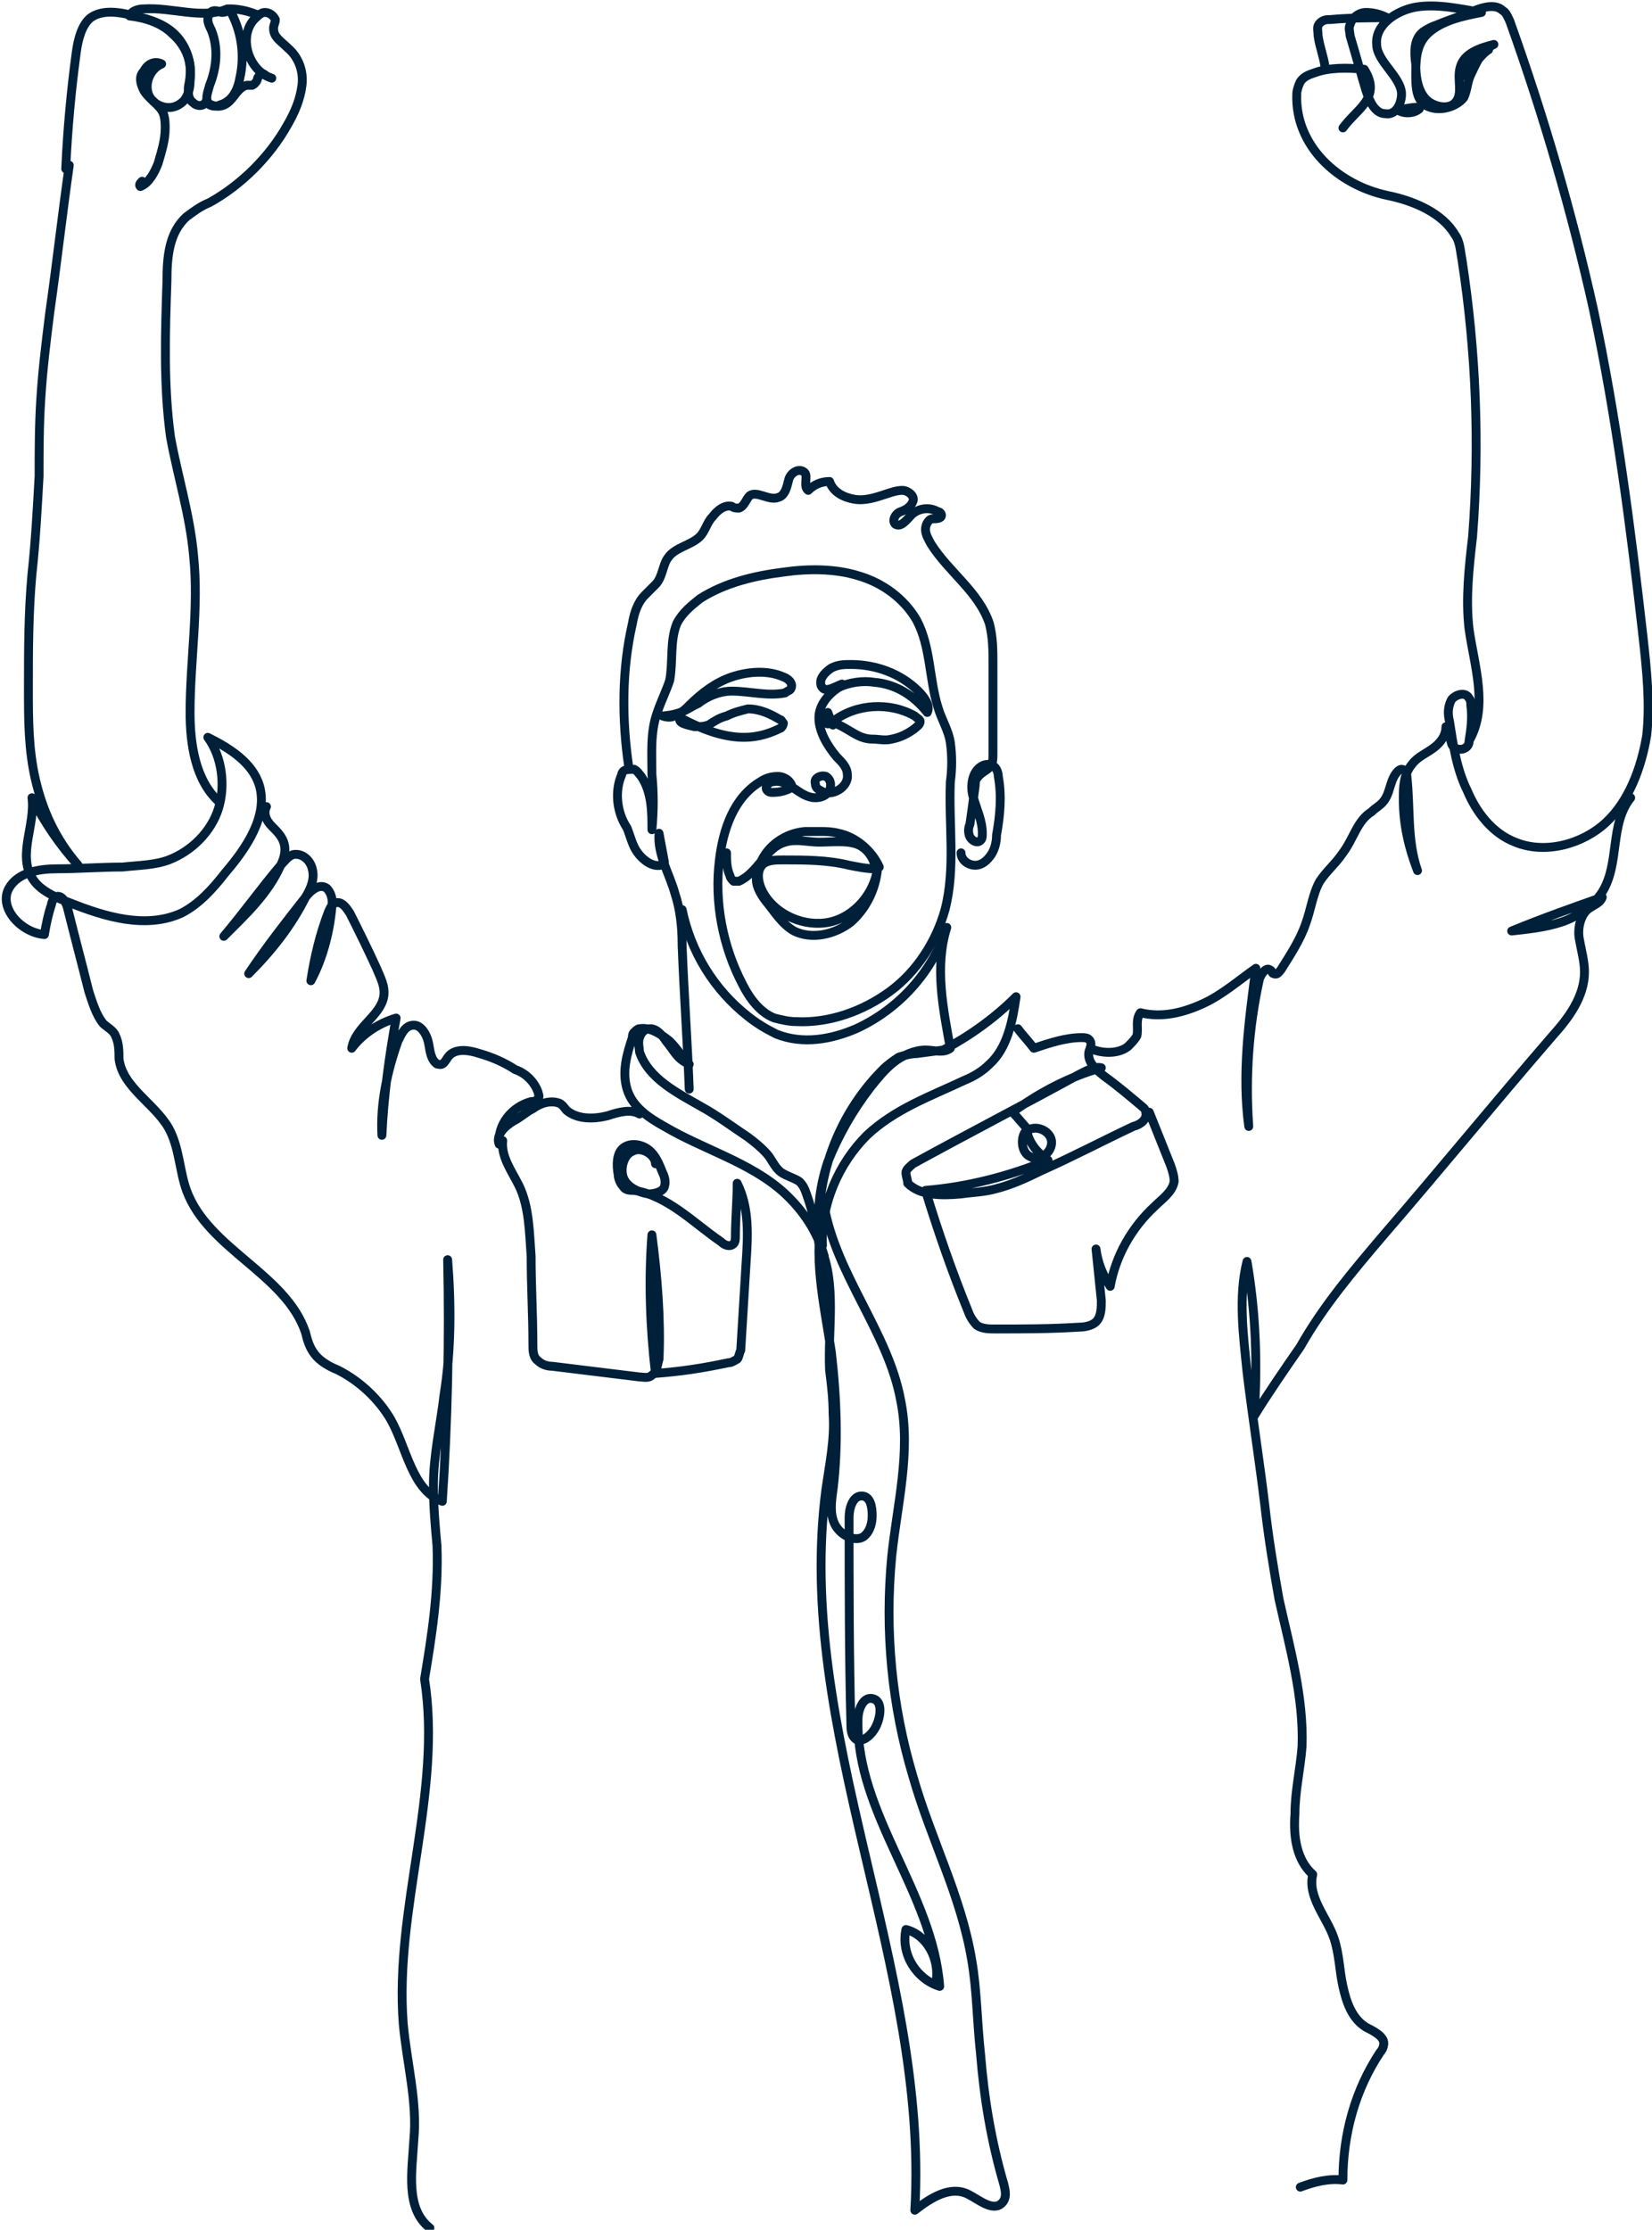
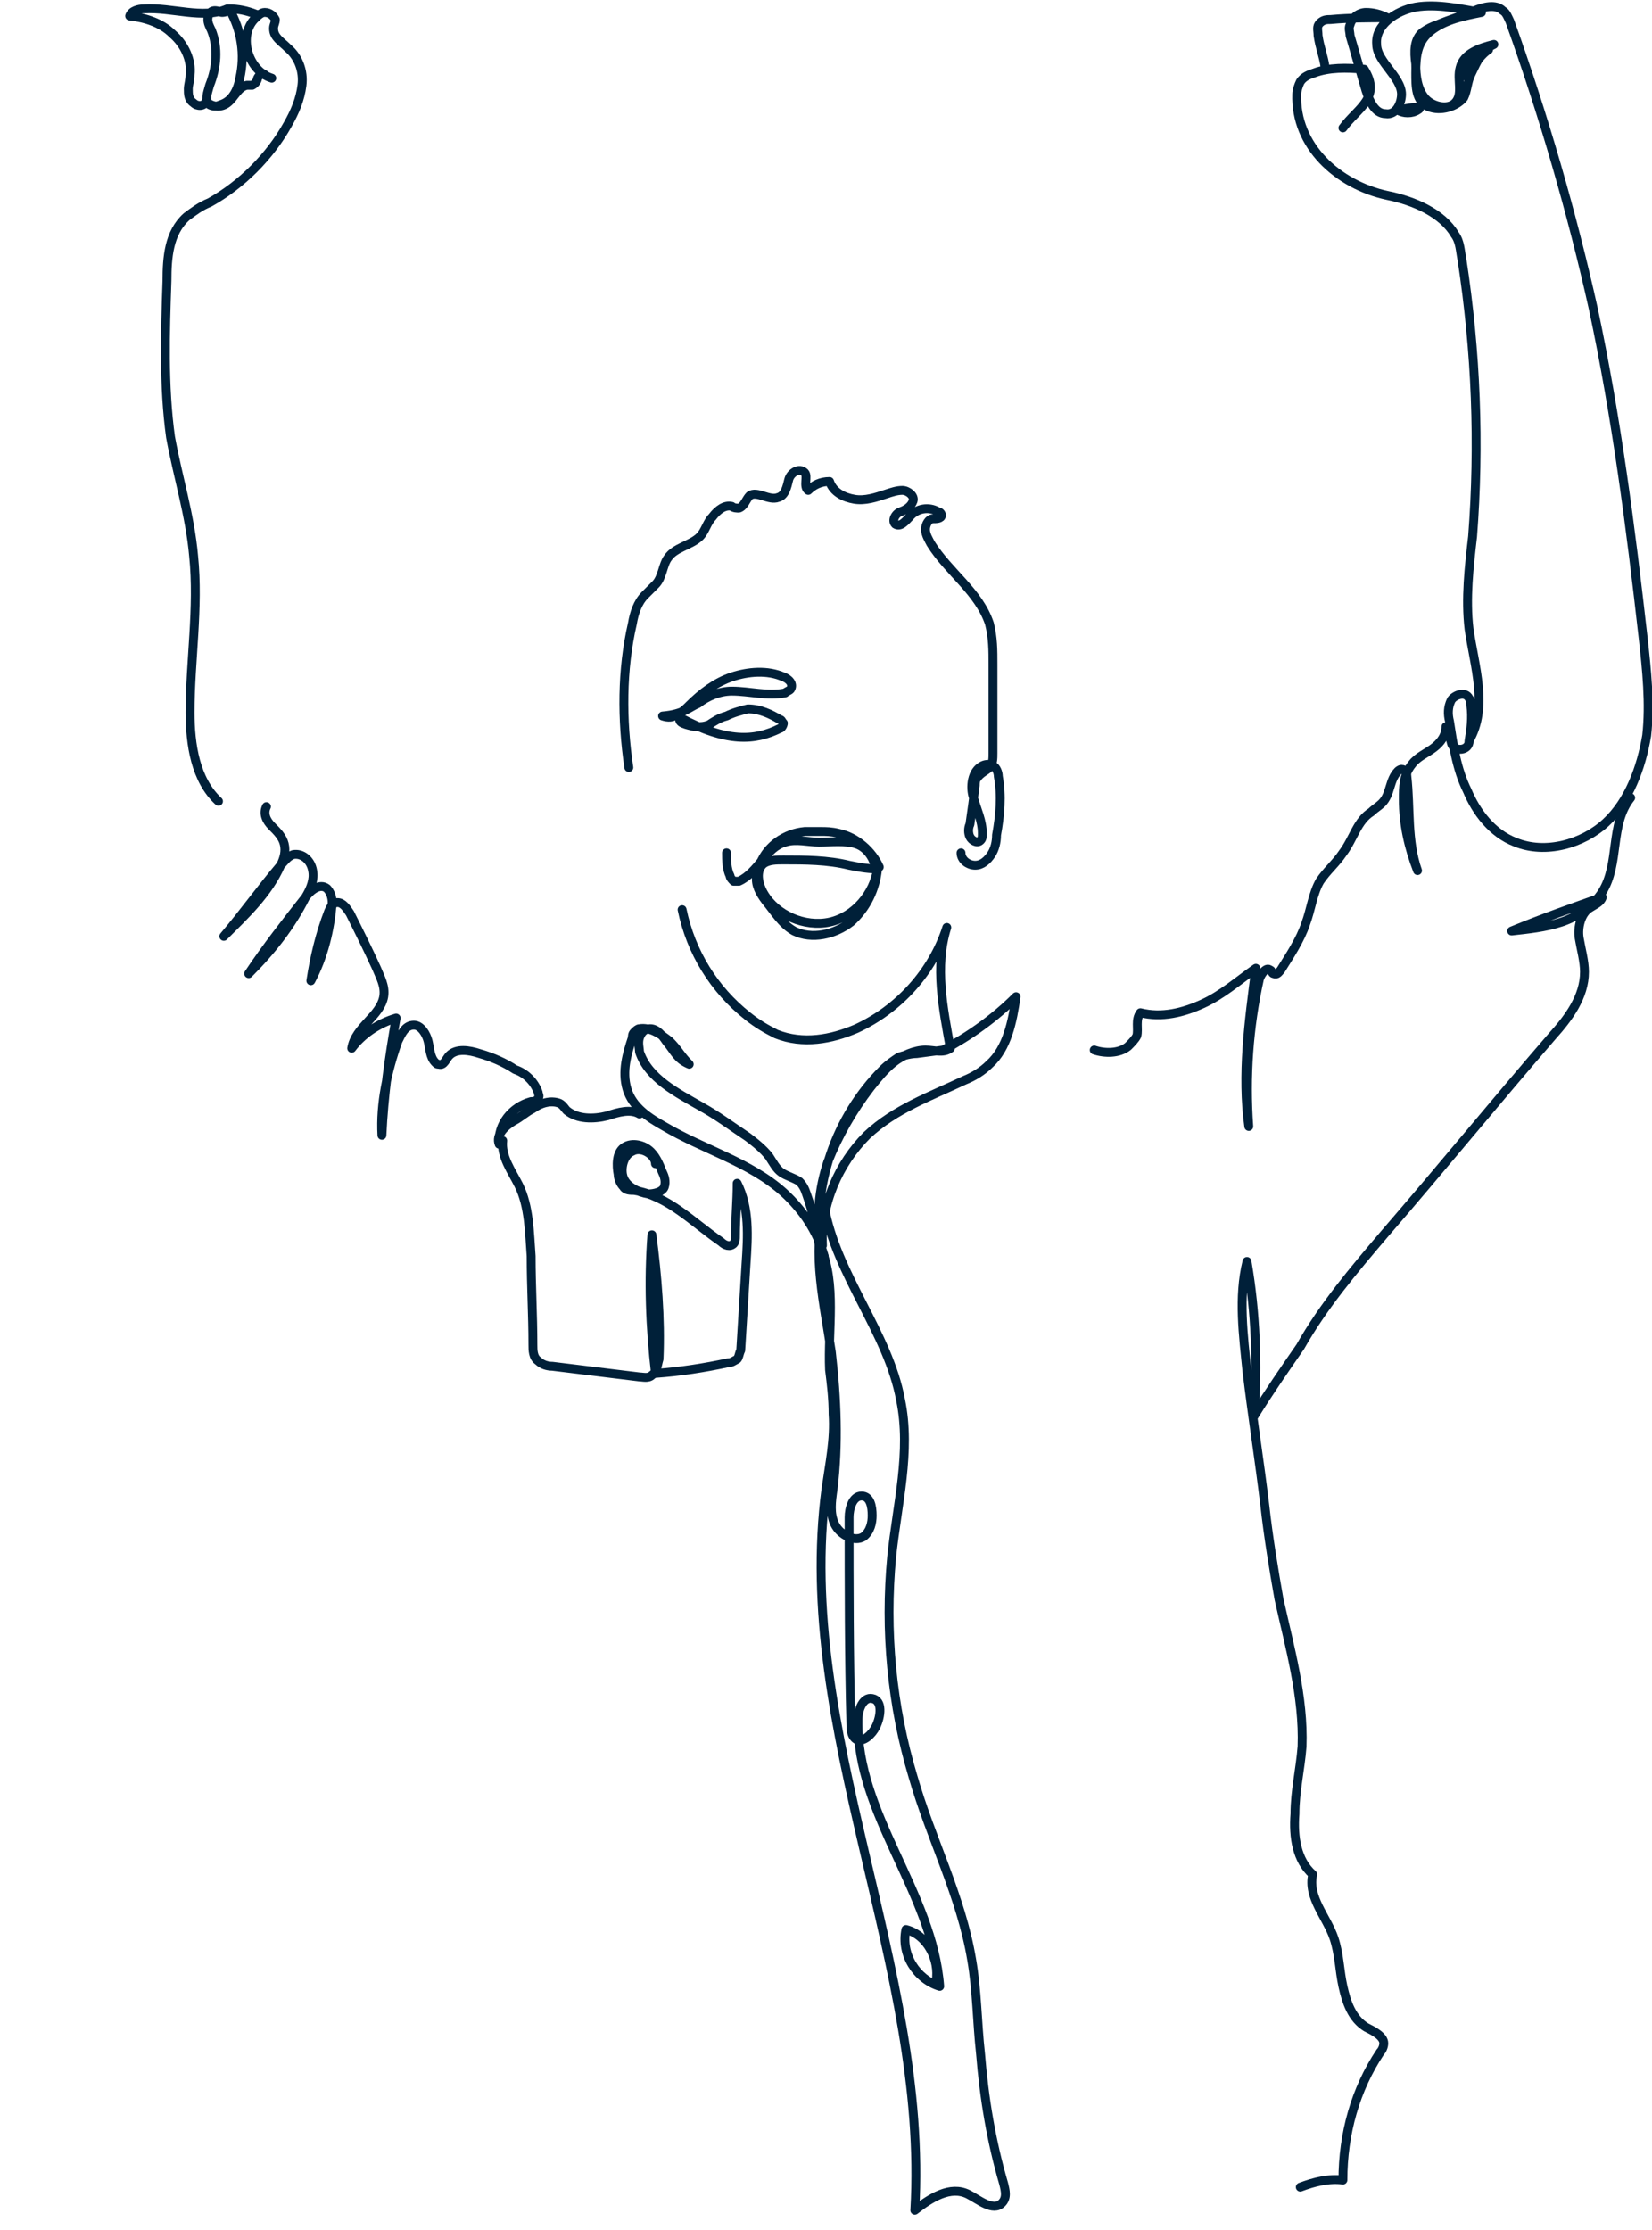
<svg xmlns="http://www.w3.org/2000/svg" version="1.1" id="Layer_1" x="0px" y="0px" viewBox="0 0 93 125.5" style="enable-background:new 0 0 93 125.5;" xml:space="preserve">
  <style type="text/css">
	.st0{fill:none;stroke:#002039;stroke-width:0.5;stroke-linecap:round;stroke-linejoin:round;stroke-miterlimit:10;}
	.st1{fill:none;stroke:#002039;stroke-width:0.5;stroke-linecap:round;stroke-linejoin:bevel;stroke-miterlimit:10;}
	.st2{fill:none;stroke:#002039;stroke-width:0.5;stroke-miterlimit:10;}
	.st3{fill:none;stroke:#D31216;stroke-width:0.5;stroke-linecap:round;stroke-linejoin:round;stroke-miterlimit:10;}
</style>
  <g>
    <path class="st0" d="M14.4,0.8c-0.5-0.2-1-0.3-1.5-0.3c0.7,1.2,0.9,2.6,0.6,3.9c-0.1,0.6-0.4,1.3-1.1,1.5C12.2,6,12,6,11.8,5.9   c-0.3-0.3-0.1-0.7,0-1.1c0.4-1,0.5-2.1,0.1-3.1c-0.1-0.2-0.2-0.4-0.2-0.6c0-0.2,0.1-0.5,0.4-0.5c0.2,0,0.3,0.1,0.4,0.1   c0.2,0,0.4-0.1,0.3-0.2c-1.4,0.6-3.1-0.1-4.7,0c-0.3,0-0.7,0.1-0.8,0.4C8.2,1,9.1,1.3,9.7,1.9c0.7,0.6,1.1,1.5,1,2.3   c0,0.3-0.1,0.6-0.1,0.8c0,0.3,0,0.6,0.3,0.8c0.2,0.2,0.6,0.2,0.7-0.1c0.3,0.3,0.8,0.4,1.2,0.1c0.4-0.3,0.6-0.9,1.1-1   c0.1,0,0.2,0,0.3,0c0.2-0.1,0.3-0.3,0.3-0.4c0.1-0.2,0.3-0.3,0.4-0.2" />
    <path class="st0" d="M78.7,6.2c0.3,0.2,0.8,0.2,1.1,0C80,6.1,80.1,5.9,78.7,6.2z" />
    <g>
-       <path class="st0" d="M38.8,61.3c-0.1-2.7-0.3-5.4-0.4-8.1c0-1-0.1-2-0.4-2.9c-0.3-1.1-1-2.2-0.9-3.4c0.1,0.5,0.2,1.1,0.3,1.6    c0,0,0,0.1,0,0.1c0,0.1-0.1,0.1-0.2,0.1c-0.5,0.1-1-0.3-1.3-0.7c-0.3-0.4-0.4-0.9-0.6-1.4c-0.6-0.9-0.7-2.1-0.3-3    c0-0.1,0.1-0.2,0.1-0.2c0.1-0.1,0.4-0.1,0.6-0.1c0.2,0.1,0.3,0.3,0.4,0.4c0.6,0.9,0.6,2,0.6,3c0.1-1.1,0.1-2.1,0-3.1    c0-1.2-0.1-2.4,0.3-3.5c0.2-0.6,0.5-1.2,0.7-1.8c0.2-1.1,0-2.2,0.4-3.2c0.3-0.6,0.8-1,1.3-1.4c1.4-0.9,3.1-1.3,4.7-1.5    c1.4-0.2,2.9-0.2,4.2,0.2c1.4,0.4,2.6,1.3,3.3,2.5c0.8,1.5,0.7,3.3,1.2,4.9c0.2,0.7,0.6,1.3,0.7,2c0.1,0.7,0.1,1.5,0,2.2    c-0.1,2.4,0.3,4.9-0.3,7.2c-0.5,1.8-1.6,3.5-3.1,4.6c-1.5,1.1-3.4,1.8-5.3,1.7c-0.4,0-0.8-0.1-1.2-0.2c-0.8-0.3-1.4-1.1-1.8-1.9    c-1.1-2.1-1.6-4.6-1.3-7c0.2-1.7,0.8-3.5,2.3-4.4c0.3-0.2,0.6-0.3,1-0.3c0.3,0,0.7,0.2,0.8,0.6c-0.3,0.2-0.7,0.3-1.1,0.3    c-0.1,0-0.2,0-0.3-0.1c-0.2-0.2,0.1-0.5,0.3-0.5c0.9-0.2,1.5,0.9,2.4,0.9c0.3,0,0.6-0.1,0.8-0.4c0.1-0.3,0.1-0.6-0.2-0.8    c-0.3-0.1-0.7,0.1-0.6,0.4c0,0.2,0.1,0.3,0.3,0.4c0.6,0.4,1.6-0.2,1.5-0.9c0-0.4-0.3-0.7-0.6-1c-0.5-0.6-1-1.4-1-2.2    c0-0.7,0.5-1.3,1.1-1.7c0.6-0.3,1.4-0.4,2-0.3c1.2,0.1,2.2,0.7,3,1.7c0.2-0.4-0.2-0.9-0.5-1.2c-1-1-2.4-1.5-3.8-1.5    c-0.4,0-0.7,0-1.1,0.2c-0.3,0.2-0.6,0.5-0.6,0.8c0,0.1,0,0.2,0.1,0.3c0.2,0.3,0.8-0.1,1.1-0.2" />
      <path class="st0" d="M37.3,40.3c0.3,0.1,0.6,0.1,0.8-0.1c0.3-0.1,0.5-0.3,0.7-0.5c0.7-0.7,1.5-1.3,2.4-1.6c0.9-0.3,2-0.4,2.9,0    c0.3,0.1,0.6,0.4,0.4,0.7c-0.1,0.1-0.2,0.1-0.3,0.2c-1,0.2-2-0.1-3-0.1c-0.7,0-1.4,0.3-1.9,0.7C38.8,39.8,38.5,40.2,37.3,40.3z" />
      <path class="st0" d="M38.3,40.4c-0.2,0.3,0.4,0.4,0.8,0.5c0.4,0,0.5,0,0.8-0.1c0.3-0.2,0.6-0.4,1-0.5c0.4-0.2,0.8-0.3,1.2-0.4    c0.7,0,1.3,0.3,1.8,0.6c0.1,0,0.1,0.1,0.2,0.2c0,0.1-0.1,0.3-0.2,0.3C42.5,41.7,40.9,41.8,38.3,40.4z" />
-       <path class="st0" d="M46.6,40.1c0,0.1-0.1,0.2-0.1,0.3c0,0.1-0.1,0.3,0,0.3c0.1,0.1,0.3,0,0.4-0.1c1.3-1,3.2-1.1,4.6-0.3    c0.1,0.1,0.3,0.2,0.3,0.3c0,0.2-0.2,0.3-0.3,0.4c-0.4,0.3-0.8,0.5-1.3,0.6c-0.4,0.1-0.7,0-1.1,0c-0.3,0-0.6-0.1-0.8-0.2    c-0.4-0.2-0.8-0.5-1.3-0.7c0,0-0.1,0-0.1,0C46.9,40.9,46.9,40.9,46.6,40.1z" />
      <path class="st0" d="M38.4,51.2c0.5,2.4,1.8,4.5,3.7,6c0.5,0.4,1,0.7,1.6,1c1.5,0.6,3.1,0.3,4.5-0.3c2.4-1.1,4.3-3.2,5.1-5.7    c-0.7,2.2-0.2,4.6,0.2,6.8c-0.4,0.3-0.9,0.1-1.4,0.1c-0.6,0-1.3,0.3-1.8,0.7c-0.5,0.4-0.9,0.9-1.3,1.4c-1,1.3-1.8,2.7-2.4,4.2    c-0.5,1.5-0.7,3.2-0.3,4.7c-0.1-2.3,0.9-4.6,2.5-6.2c1.6-1.5,3.6-2.2,5.5-3.1c0.5-0.2,1-0.5,1.4-0.9c1-0.9,1.3-2.4,1.5-3.8    c-1.2,1.2-2.6,2.2-4.1,3l-1.5,0.2c-0.3,0-0.7,0.1-1,0.2c-0.3,0.2-0.6,0.4-0.9,0.7c-2.7,2.7-4,6.6-3.5,10.3    c-0.2-1.1-0.4-2.2-0.8-3.3c-0.1-0.3-0.2-0.5-0.4-0.7c-0.3-0.2-0.7-0.3-1-0.5c-0.3-0.2-0.5-0.6-0.7-0.9c-0.3-0.4-0.8-0.8-1.2-1.1    c-0.9-0.6-1.7-1.2-2.6-1.7c-1.4-0.8-3-1.6-3.5-3.1C36,59,35.9,58.7,36,58.4c0.1-0.3,0.3-0.5,0.6-0.5c0.4,0,0.7,0.4,0.9,0.7    c0.5,0.6,0.6,1,1.3,1.3c-0.5-0.5-0.6-0.8-1.1-1.3c-0.5-0.4-1.1-0.8-1.7-0.7c-0.1,0-0.2,0.1-0.3,0.2c-0.1,0.1-0.1,0.2-0.1,0.3    c-0.3,0.9-0.6,1.9-0.3,2.9c0.3,1,1.2,1.6,2.1,2.1c2.2,1.3,4.8,2,6.7,3.7c1.1,1,1.9,2.2,2.3,3.6" />
      <path class="st0" d="M15.3,4.4c-1.3-0.4-1.9-2.3-1-3.3c0.2-0.2,0.4-0.4,0.6-0.4c0.3,0,0.5,0.2,0.6,0.4c0,0.2-0.1,0.3-0.1,0.5    c0,0.5,0.4,0.7,0.8,1.1C16.8,3.2,17.1,4,17,4.8c-0.1,0.8-0.4,1.5-0.8,2.2c-1,1.8-2.6,3.4-4.4,4.4c-0.5,0.2-0.9,0.5-1.3,0.8    c-1,0.9-1.1,2.3-1.1,3.6c-0.1,2.9-0.2,5.9,0.2,8.8c0.4,2.2,1.1,4.4,1.3,6.7c0.3,2.9-0.2,5.9-0.2,8.8c0,1.8,0.3,3.8,1.6,5" />
-       <path class="st0" d="M3.7,9.5C3.8,7.3,4,5.1,4.3,2.9C4.4,2.2,4.6,1.4,5.1,1c0.7-0.5,1.7-0.3,2.5-0.1c0.9,0.2,1.8,0.5,2.4,1.2    c0.6,0.7,0.8,1.6,0.7,2.5c0,0.5-0.2,1-0.5,1.2C9.6,6.3,8.7,6,8.4,5.4c-0.3-0.6,0-1.5,0.7-1.8c-0.4-0.2-0.8,0-1,0.4    C7.8,4.3,7.9,4.7,8.1,5.1C8.4,5.6,9,5.9,9.2,6.4C9.3,6.7,9.3,7,9.3,7.2c0,0.7-0.2,1.3-0.4,2c-0.2,0.5-0.5,1.1-1,1.3    c-0.1-0.1,0-0.2,0.1-0.3" />
-       <path class="st0" d="M3.9,9.3c-0.4,2.8-0.7,5.5-1.1,8.3c-0.2,1.6-0.4,3.2-0.5,4.8c-0.1,1.5-0.1,3-0.1,4.4    c-0.1,1.8-0.2,3.7-0.4,5.5c-0.2,2.2-0.2,4.3-0.2,6.5c0,1.7,0,3.4,0.4,5.1c0.4,1.7,1.1,3.3,2.4,4.8c-1-1.1-1.9-2.4-2.6-3.8    c0.2,1.5-0.8,3.2,0,4.5c0.4,0.7,1.3,1.1,2.1,1.4c2,0.8,4.3,1.5,6.3,0.6c1-0.5,1.8-1.4,2.5-2.3c1.2-1.4,2.4-3.2,1.9-4.9    c-0.4-1.3-1.7-2.1-2.9-2.7c0.8,1.1,1,2.7,0.6,4c-0.4,1.3-1.5,2.4-2.8,2.9c-0.8,0.3-1.7,0.3-2.6,0.4c-1.2,0-2.5,0.1-3.7,0.1    c-1,0-2.2,0.2-2.7,1.1c-0.6,1.1,0.7,2.5,2,2.6c0.1-0.6,0.2-1.1,0.4-1.7c0-0.1,0.1-0.3,0.2-0.4c0.3-0.2,0.6,0.2,0.7,0.6    c0.4,1.6,0.8,3.1,1.2,4.7c0.2,0.6,0.4,1.3,0.8,1.8c0.2,0.2,0.6,0.4,0.7,0.7c0.2,0.4,0.2,0.9,0.2,1.3c0.2,1.6,2,2.5,2.8,3.9    c0.6,1.1,0.6,2.4,1,3.5c1.2,3.3,5.6,4.7,6.7,8c0.1,0.4,0.2,0.8,0.5,1.2c0.3,0.4,0.8,0.7,1.3,0.9c1.2,0.6,2.3,1.6,3,2.8    c0.9,1.6,1.2,4,2.9,4.6c0.3-4.5,0.4-9.1,0.3-13.6c0.2,2.5,0.2,5.1-0.2,7.6c-0.2,1.7-0.6,3.4-0.6,5.1c0,1.2,0.1,2.3,0.2,3.4    c0.1,2.6-0.3,5.1-0.7,7.5c1,6.4-1.7,12.9-1.2,19.4c0.2,2.2,0.8,4.4,0.6,6.5c-0.1,1.8-0.5,3.9,0.9,5" />
      <path class="st0" d="M15,45.4c-0.2,0.4,0,0.8,0.3,1.1c0.3,0.3,0.6,0.6,0.7,1c0.1,0.4,0,0.8-0.2,1.2c-0.7,1.6-2,2.8-3.2,4    c1.1-1.3,2.1-2.7,3.2-4c0.2-0.2,0.4-0.5,0.7-0.6c0.5-0.1,1,0.3,1.1,0.9c0.1,0.5-0.1,1-0.4,1.5c-0.8,1.6-1.9,3-3.2,4.3    c1-1.5,2.1-2.9,3.2-4.3c0.3-0.4,0.8-0.8,1.2-0.5c0.2,0.2,0.3,0.5,0.3,0.8c-0.1,1.5-0.5,3.1-1.2,4.4c0.2-1.3,0.5-2.6,1-3.9    c0.1-0.2,0.2-0.5,0.5-0.5c0.3,0,0.5,0.3,0.7,0.6c0.5,1,1,2,1.5,3.1c0.2,0.5,0.5,1,0.4,1.6c-0.2,1.1-1.6,1.7-1.8,2.9    c0.6-0.8,1.5-1.4,2.5-1.7c-0.4,2.2-0.7,4.4-0.8,6.6c-0.1-1.8,0.3-3.6,0.9-5.3c0.2-0.4,0.4-0.9,0.9-0.9c0.4,0,0.7,0.5,0.8,0.9    c0.1,0.4,0.1,0.9,0.4,1.2c0.1,0.1,0.1,0.1,0.2,0.1c0.3,0.1,0.4-0.3,0.6-0.5c0.4-0.4,1.1-0.3,1.7-0.1c0.7,0.2,1.4,0.5,2,0.9    c0.6,0.2,1.1,0.7,1.3,1.3c0,0.1,0.1,0.2,0,0.3c-0.1,0.2-0.3,0.2-0.4,0.2c-1.1,0.3-1.9,1.3-1.8,2.4c-0.2-0.5,0.3-1,0.8-1.3    c0.4-0.2,0.7-0.5,1.1-0.7c0.4-0.3,1-0.5,1.5-0.3c0.2,0.1,0.3,0.3,0.4,0.4c0.6,0.5,1.5,0.5,2.3,0.3c0.6-0.2,1.3-0.4,1.8-0.1" />
      <path class="st0" d="M28.3,64.2c-0.1,0.9,0.5,1.7,0.9,2.5c0.6,1.2,0.6,2.7,0.7,4c0,1.7,0.1,3.3,0.1,5c0,0.3,0,0.7,0.3,0.9    c0.2,0.2,0.5,0.3,0.8,0.3c1.6,0.2,3.3,0.4,4.9,0.6c0.2,0,0.5,0.1,0.7-0.1c0.3-0.2,0.3-0.6,0.4-0.9c0.1-2.3-0.1-4.7-0.4-7    c-0.2,2.6-0.1,5.2,0.2,7.8c1.4-0.1,2.7-0.3,4.1-0.6c0.2,0,0.3-0.1,0.5-0.2c0.1-0.1,0.1-0.3,0.2-0.5c0.1-1.6,0.2-3.3,0.3-4.9    c0.1-1.5,0.2-3.1-0.5-4.5c0,1-0.1,2-0.1,3c0,0.1,0,0.3-0.1,0.4c-0.2,0.2-0.5,0.1-0.7-0.1c-1.6-1.1-3-2.6-4.9-2.9    c-0.2,0-0.5,0-0.6-0.2c-0.2-0.2-0.3-0.5-0.3-0.7c-0.1-0.5-0.1-1.2,0.3-1.5c0.4-0.3,1-0.2,1.4,0.1c0.4,0.3,0.6,0.8,0.8,1.3    c0.1,0.2,0.2,0.5,0.1,0.8c-0.1,0.3-0.6,0.4-0.9,0.4c-0.6-0.1-1.2-0.4-1.4-0.9c-0.2-0.5,0-1.3,0.5-1.5c0.5-0.3,1.3,0.2,1.3,0.7" />
-       <path class="st0" d="M57.3,57.9c0.3,0.4,0.6,0.7,0.9,1.1c0.9-0.3,1.8-0.6,2.7-0.6c0.1,0,0.3,0,0.4,0.1c0.2,0.2,0.1,0.4,0,0.7    c-0.1,0.6,0.4,1,0.9,1.4c0.7,0.5,1.4,1.1,2,1.6c0.1,0.1,0.3,0.2,0.3,0.4c0.1,0.4-0.3,0.7-0.7,0.8c-1.7,0.8-3.4,1.7-5.2,2.5    c-0.8,0.4-1.7,0.8-2.5,1c-0.7,0.2-1.3,0.2-2,0.3c-1.1,0.1-2.3,0.1-3-0.6C51.1,66.4,51,66.2,51,66c0-0.2,0.3-0.4,0.4-0.5    c3.1-1.7,6.2-3.3,9.3-5c0.4-0.2,0.9-0.5,1.3-0.4c-1.8,0.5-3.5,1.4-5,2.5c0.3,0.3,0.6,0.7,0.9,1c0.5-0.3,1.3,0.1,1.3,0.7    c0,0.6-0.7,1.1-1.2,0.8c-0.5-0.2-0.6-1.1-0.2-1.5c0.1,0.7,0.6,1.3,1.2,1.7c-2.2,0.9-4.5,1.5-6.9,1.7c0.7,2.3,1.5,4.6,2.4,6.8    c0.1,0.3,0.3,0.6,0.5,0.8c0.3,0.2,0.7,0.2,1,0.2c1.6,0,3.1,0,4.7-0.1c0.4,0,0.8-0.1,1-0.3c0.3-0.3,0.3-0.8,0.3-1.2    c-0.1-1-0.2-1.9-0.3-2.9c0.1,0.8,0.4,1.5,0.8,2.1c0.3-1.7,1.2-3.3,2.5-4.5c0.4-0.4,1-0.8,1.1-1.4c0-0.3-0.1-0.6-0.2-0.9    c-0.4-1-0.8-2-1.2-3" />
      <path class="st0" d="M75.6,7.2c0.8-1.1,2.2-1.7,1.2-3.3c-1-0.1-2-0.1-2.8,0.2c-0.3,0.1-0.6,0.2-0.8,0.5C73.1,4.8,73,5.1,73,5.3    c-0.1,2.9,2.3,5.1,5.1,5.7c1.5,0.3,3.1,1,3.8,2.2c0.3,0.4,0.3,0.9,0.4,1.4c0.8,5.2,1,10.4,0.6,15.6c-0.2,1.7-0.4,3.5-0.2,5.2    c0.3,2.1,1.1,4.4,0,6.3c0.1-0.6,0.2-1.3,0.1-2c0-0.1,0-0.3-0.1-0.4c-0.2-0.4-0.8-0.2-1,0.1c-0.2,0.4-0.2,0.8-0.1,1.2    c0.2,1.3,0.4,2.7,1,3.9c0.5,1.2,1.4,2.4,2.7,2.9c1.7,0.7,3.8,0.1,5.1-1.1s2-3.1,2.3-4.9c0.2-1.8,0-3.7-0.2-5.5    c-0.7-6.2-1.5-12.4-2.8-18.5C88.5,12,86.9,6.5,85,1.2c-0.1-0.2-0.2-0.5-0.4-0.6c-0.4-0.4-1.1-0.2-1.6,0c-0.7,0.3-1.4,0.5-2.1,0.8    c-0.3,0.1-0.5,0.2-0.8,0.4c-0.5,0.4-0.5,1.1-0.4,1.8c0,0.7,0.1,1.4,0.5,1.9c0.4,0.5,1.3,0.7,1.7,0.3c0.5-0.5,0.1-1.3,0.3-2    c0.2-0.8,1.1-1.1,1.9-1.3c-0.8,0.4-1.4,1-1.8,1.8c0.5-0.3,1-1.2,1.5-1.5c-0.4,0-0.8,1-1,1.4c-0.2,0.4-0.2,0.9-0.4,1.3    C82,6,81.1,6.3,80.4,6c-0.7-0.3-0.7-1.1-0.7-1.9c0-1,0.1-1.8,0.9-2.4c0.8-0.6,1.8-0.8,2.8-1c-1.2-0.2-2.5-0.5-3.7-0.3    c-1.1,0.2-2.3,1-2.2,2.1c0,0.5,0.4,1,0.7,1.4c0.3,0.4,0.7,0.9,0.7,1.4c0,0.5-0.3,1.2-0.9,1.1c-0.6,0-0.9-0.7-1.1-1.3    c-0.3-1-0.6-2.1-0.9-3.1C76,1.8,75.9,1.6,76,1.4c0.1-0.4,0.5-0.7,0.9-0.7c0.4,0,0.8,0.1,1.2,0.3C77.1,1,76,1,74.9,1.1    c-0.2,0-0.4,0-0.6,0.2c-0.2,0.2-0.1,0.4-0.1,0.7c0.1,0.7,0.3,1.1,0.4,1.8" />
      <path class="st0" d="M82.7,41.8c-0.1,0.5-0.9,0.5-1,0c-0.1-0.3,0-0.8-0.3-0.9c0,0.5-0.3,0.9-0.7,1.2c-0.4,0.3-0.9,0.5-1.2,0.9    C79,43.6,79,44.3,79,45c0,1.4,0.3,2.7,0.8,4c-0.6-1.7-0.4-3.5-0.6-5.3c0-0.2-0.1-0.4-0.3-0.4c-0.1,0-0.2,0.1-0.2,0.1    c-0.5,0.5-0.4,1.3-0.9,1.8c-0.2,0.2-0.4,0.3-0.6,0.5c-0.8,0.5-1,1.5-1.6,2.3c-0.4,0.6-0.9,1-1.3,1.6c-0.4,0.7-0.5,1.6-0.8,2.4    c-0.3,0.9-0.9,1.8-1.4,2.6c-0.1,0.1-0.2,0.3-0.4,0.2c-0.1,0-0.1-0.2-0.2-0.2c-0.2-0.2-0.5,0.2-0.6,0.5c-0.6,2.7-0.8,5.5-0.6,8.3    c-0.4-2.9,0-5.9,0.4-8.9c-1,0.7-1.9,1.5-3,2c-1.1,0.5-2.3,0.8-3.5,0.5c-0.3,0.4-0.1,0.9-0.2,1.3c-0.1,0.2-0.3,0.4-0.5,0.6    c-0.5,0.4-1.3,0.4-1.9,0.2" />
      <path class="st0" d="M91.8,44.9c-1.2,1.5-0.6,3.7-1.6,5.3c-0.5,0.8-1.4,1.4-2.3,1.7c-0.9,0.3-1.9,0.4-2.8,0.5    c1.7-0.7,3.4-1.3,5.1-1.9c-0.1,0.3-0.4,0.4-0.7,0.6c-0.5,0.3-0.7,1.1-0.6,1.7c0.1,0.6,0.3,1.3,0.3,1.9c0,1.4-0.9,2.6-1.8,3.6    c-3.2,3.7-6.3,7.5-9.5,11.2c-1.7,2-3.4,4-4.7,6.3c-0.9,1.3-1.8,2.6-2.6,3.9c0.2-2.9,0.1-5.8-0.4-8.7c-0.5,2-0.2,4.2,0,6.2    c0.3,2.5,0.7,5,1,7.5c0.2,1.8,0.5,3.6,0.8,5.3c0.6,2.7,1.4,5.5,1.3,8.3c-0.1,1.3-0.4,2.5-0.4,3.8c-0.1,1.3,0.1,2.6,1,3.4    c-0.3,1.3,0.8,2.4,1.2,3.6c0.3,0.9,0.3,1.8,0.5,2.7c0.2,0.9,0.5,1.8,1.3,2.3c0.4,0.2,1,0.5,1,0.9c0,0.2-0.1,0.4-0.2,0.5    c-1.4,2.1-2.1,4.6-2.1,7.2c-0.8-0.1-1.6,0.1-2.4,0.4" />
      <path class="st0" d="M46.2,70.2c0.9,2.1,0.4,4.6,0.5,6.9c0.1,0.8,0.2,1.6,0.2,2.5c0.1,1.4-0.2,2.8-0.4,4.2    c-1.8,13.6,5.8,26.9,5,40.6c0.9-0.7,2-1.4,3-0.9c0.6,0.3,1.4,1,1.9,0.5c0.3-0.3,0.2-0.7,0.1-1.1c-0.7-2.4-1.1-4.8-1.3-7.3    c-0.2-1.8-0.2-3.6-0.5-5.3c-0.6-3.6-2.3-6.8-3.3-10.3c-1.2-4-1.6-8.2-1.2-12.4c0.3-2.9,1.1-5.9,0.5-8.8c-0.7-3.8-3.6-7-4.3-10.9    c-0.7,2.7,0,5.5,0.4,8.2c0.3,2.6,0.4,5.2,0.1,7.7c-0.1,0.7-0.2,1.4,0.1,2c0.3,0.6,1.1,1,1.6,0.7c0.4-0.3,0.5-0.8,0.5-1.2    c0-0.5-0.1-1.1-0.6-1.1c-0.5,0-0.7,0.7-0.7,1.2c0,3.9,0,7.8,0.1,11.6c0,0.3,0,0.7,0.3,0.9c0.4,0.2,0.9-0.3,1.1-0.7    c0.3-0.6,0.4-1.5-0.2-1.6c-0.5-0.1-0.8,0.6-0.8,1.2c-0.1,5.3,4.2,9.7,4.6,15c-1.3-0.4-2.2-1.8-1.9-3.2c1.2,0.3,1.9,1.7,1.7,2.9" />
      <path class="st0" d="M54.1,48c0,0.4,0.4,0.7,0.8,0.7c0.4,0,0.7-0.3,0.9-0.6c0.2-0.3,0.3-0.7,0.3-1.1c0.2-1.1,0.3-2.2,0.1-3.3    c0-0.2-0.1-0.5-0.3-0.6c-0.2-0.1-0.4-0.1-0.6,0c-0.6,0.3-0.7,1.2-0.5,1.8c0.2,0.7,0.5,1.3,0.5,2c0,0.2,0,0.3-0.1,0.4    c-0.2,0.2-0.5,0-0.6-0.2c-0.1-0.2-0.1-0.5,0-0.7c0.1-0.7,0.2-1.4,0.3-2.2c0-0.1,0-0.3,0.1-0.4c0.2-0.3,0.5-0.4,0.7-0.6    c0.2-0.2,0.2-0.5,0.2-0.8c0-1.7,0-3.3,0-5c0-0.8,0-1.5-0.2-2.3c-0.6-1.8-2.3-2.9-3.3-4.5c-0.1-0.2-0.3-0.5-0.3-0.8    c0-0.3,0.2-0.6,0.4-0.6c0.2,0,0.5,0,0.5-0.2c0-0.1-0.1-0.2-0.2-0.2c-0.5-0.3-1.2-0.2-1.6,0.3c-0.2,0.2-0.5,0.6-0.8,0.4    c-0.2-0.2,0-0.6,0.3-0.7c0.3-0.1,0.6-0.3,0.7-0.6c0.1-0.3-0.3-0.6-0.6-0.6c-0.3,0-0.6,0.1-0.9,0.2c-0.6,0.2-1.2,0.4-1.8,0.3    c-0.6-0.1-1.2-0.4-1.4-1c-0.5,0-0.9,0.2-1.2,0.5c-0.3-0.2,0-0.8-0.2-1c-0.3-0.3-0.8,0-0.9,0.4c-0.1,0.4-0.2,0.9-0.6,1    c-0.5,0.2-1.2-0.4-1.6-0.1c-0.2,0.2-0.3,0.6-0.6,0.7c-0.1,0-0.3,0-0.4-0.1c-0.4-0.1-0.8,0.2-1.1,0.6c-0.3,0.3-0.4,0.8-0.7,1.1    c-0.5,0.5-1.4,0.6-1.8,1.2c-0.3,0.4-0.3,1.1-0.7,1.5c-0.2,0.2-0.4,0.4-0.6,0.6c-0.4,0.4-0.6,1-0.7,1.6c-0.6,2.6-0.6,5.4-0.2,8.1" />
      <path class="st0" d="M40.9,48c0,0.4,0,0.9,0.2,1.3c0,0.1,0.1,0.2,0.2,0.3c0.1,0,0.2,0,0.3,0c1.1-0.5,1.5-1.9,2.6-2.2    c0.6-0.2,1.3,0,1.9,0c0.7,0,1.5-0.1,2.1,0.1c0.6,0.2,1,0.8,1.1,1.4c-0.5,0-1-0.1-1.5-0.2c-1.2-0.3-2.5-0.3-3.7-0.3    c-0.4,0-0.8,0-1.1,0.2c-0.5,0.4-0.3,1.2,0,1.7c0.7,1.2,2.3,1.9,3.7,1.6c1.4-0.3,2.5-1.6,2.7-3c-0.1,1.1-0.6,2.2-1.5,3    c-0.9,0.7-2.2,1-3.2,0.5c-0.7-0.4-1.1-1.1-1.6-1.7c-0.3-0.4-0.6-0.9-0.5-1.4c0-0.2,0.1-0.5,0.2-0.7c0.4-1,1.4-1.7,2.5-1.8    c0.3,0,0.6,0,0.9,0c0.3,0,0.6,0,1,0.1c1,0.2,1.9,1,2.3,1.9" />
    </g>
  </g>
</svg>